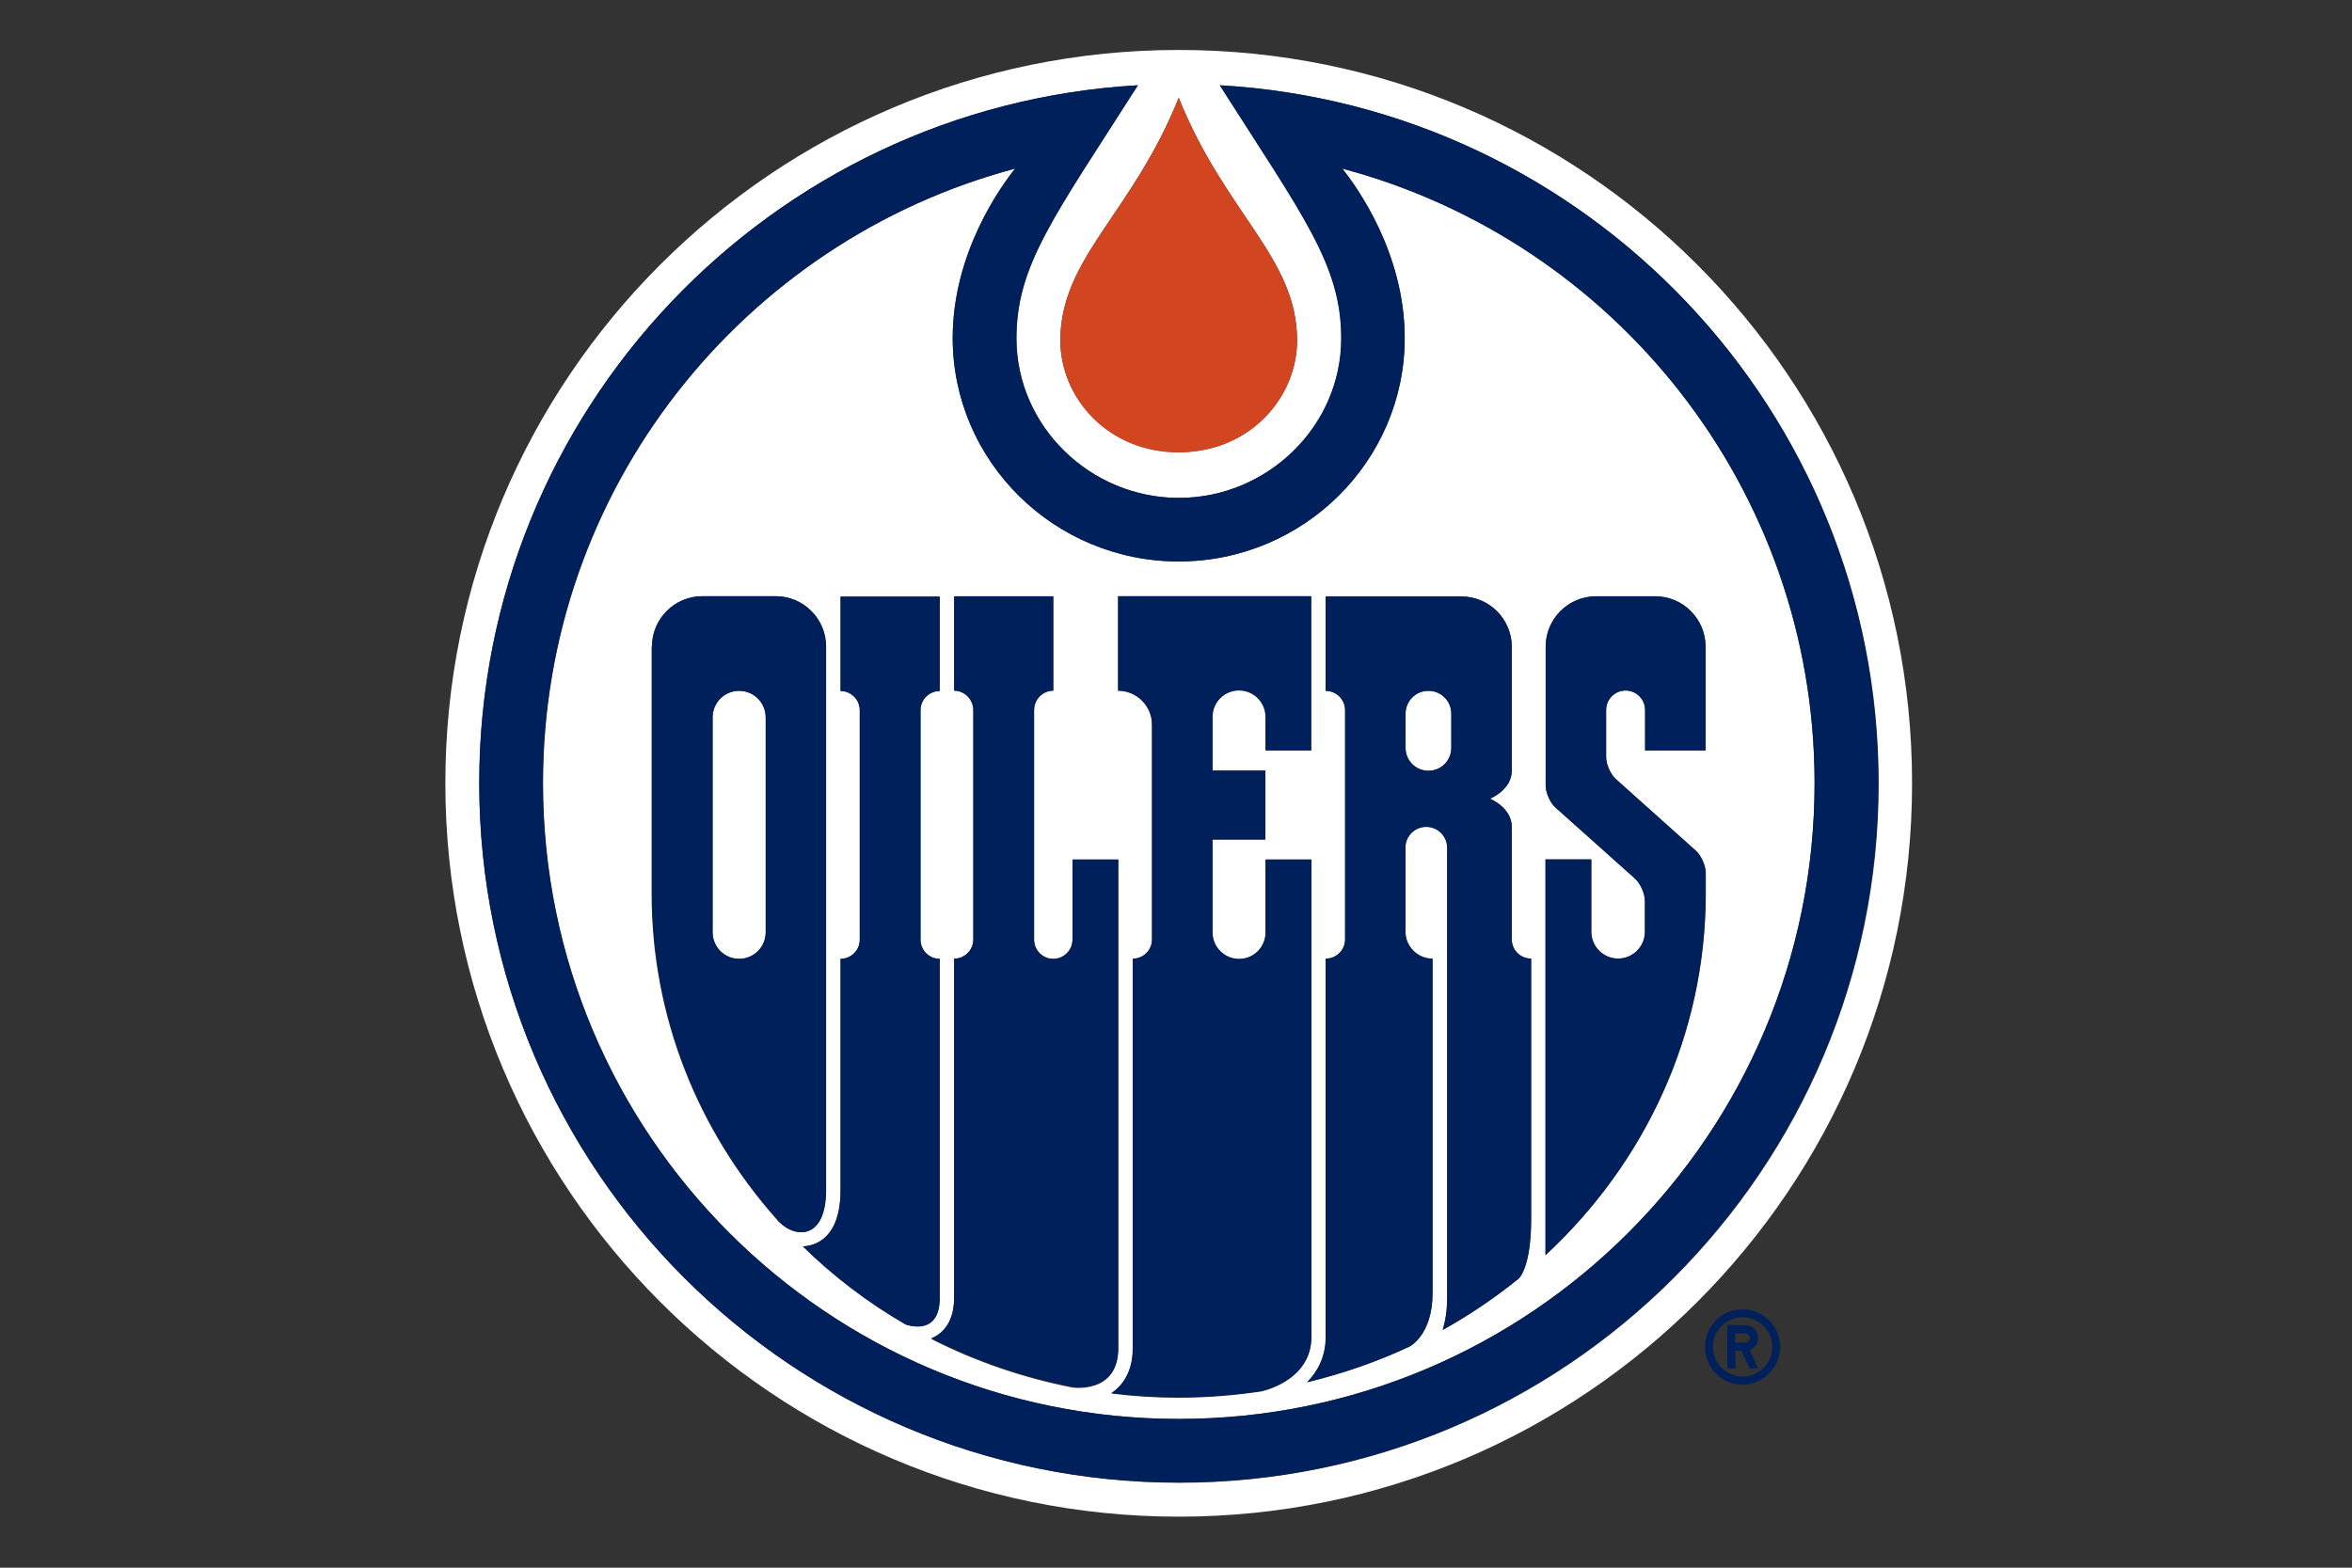
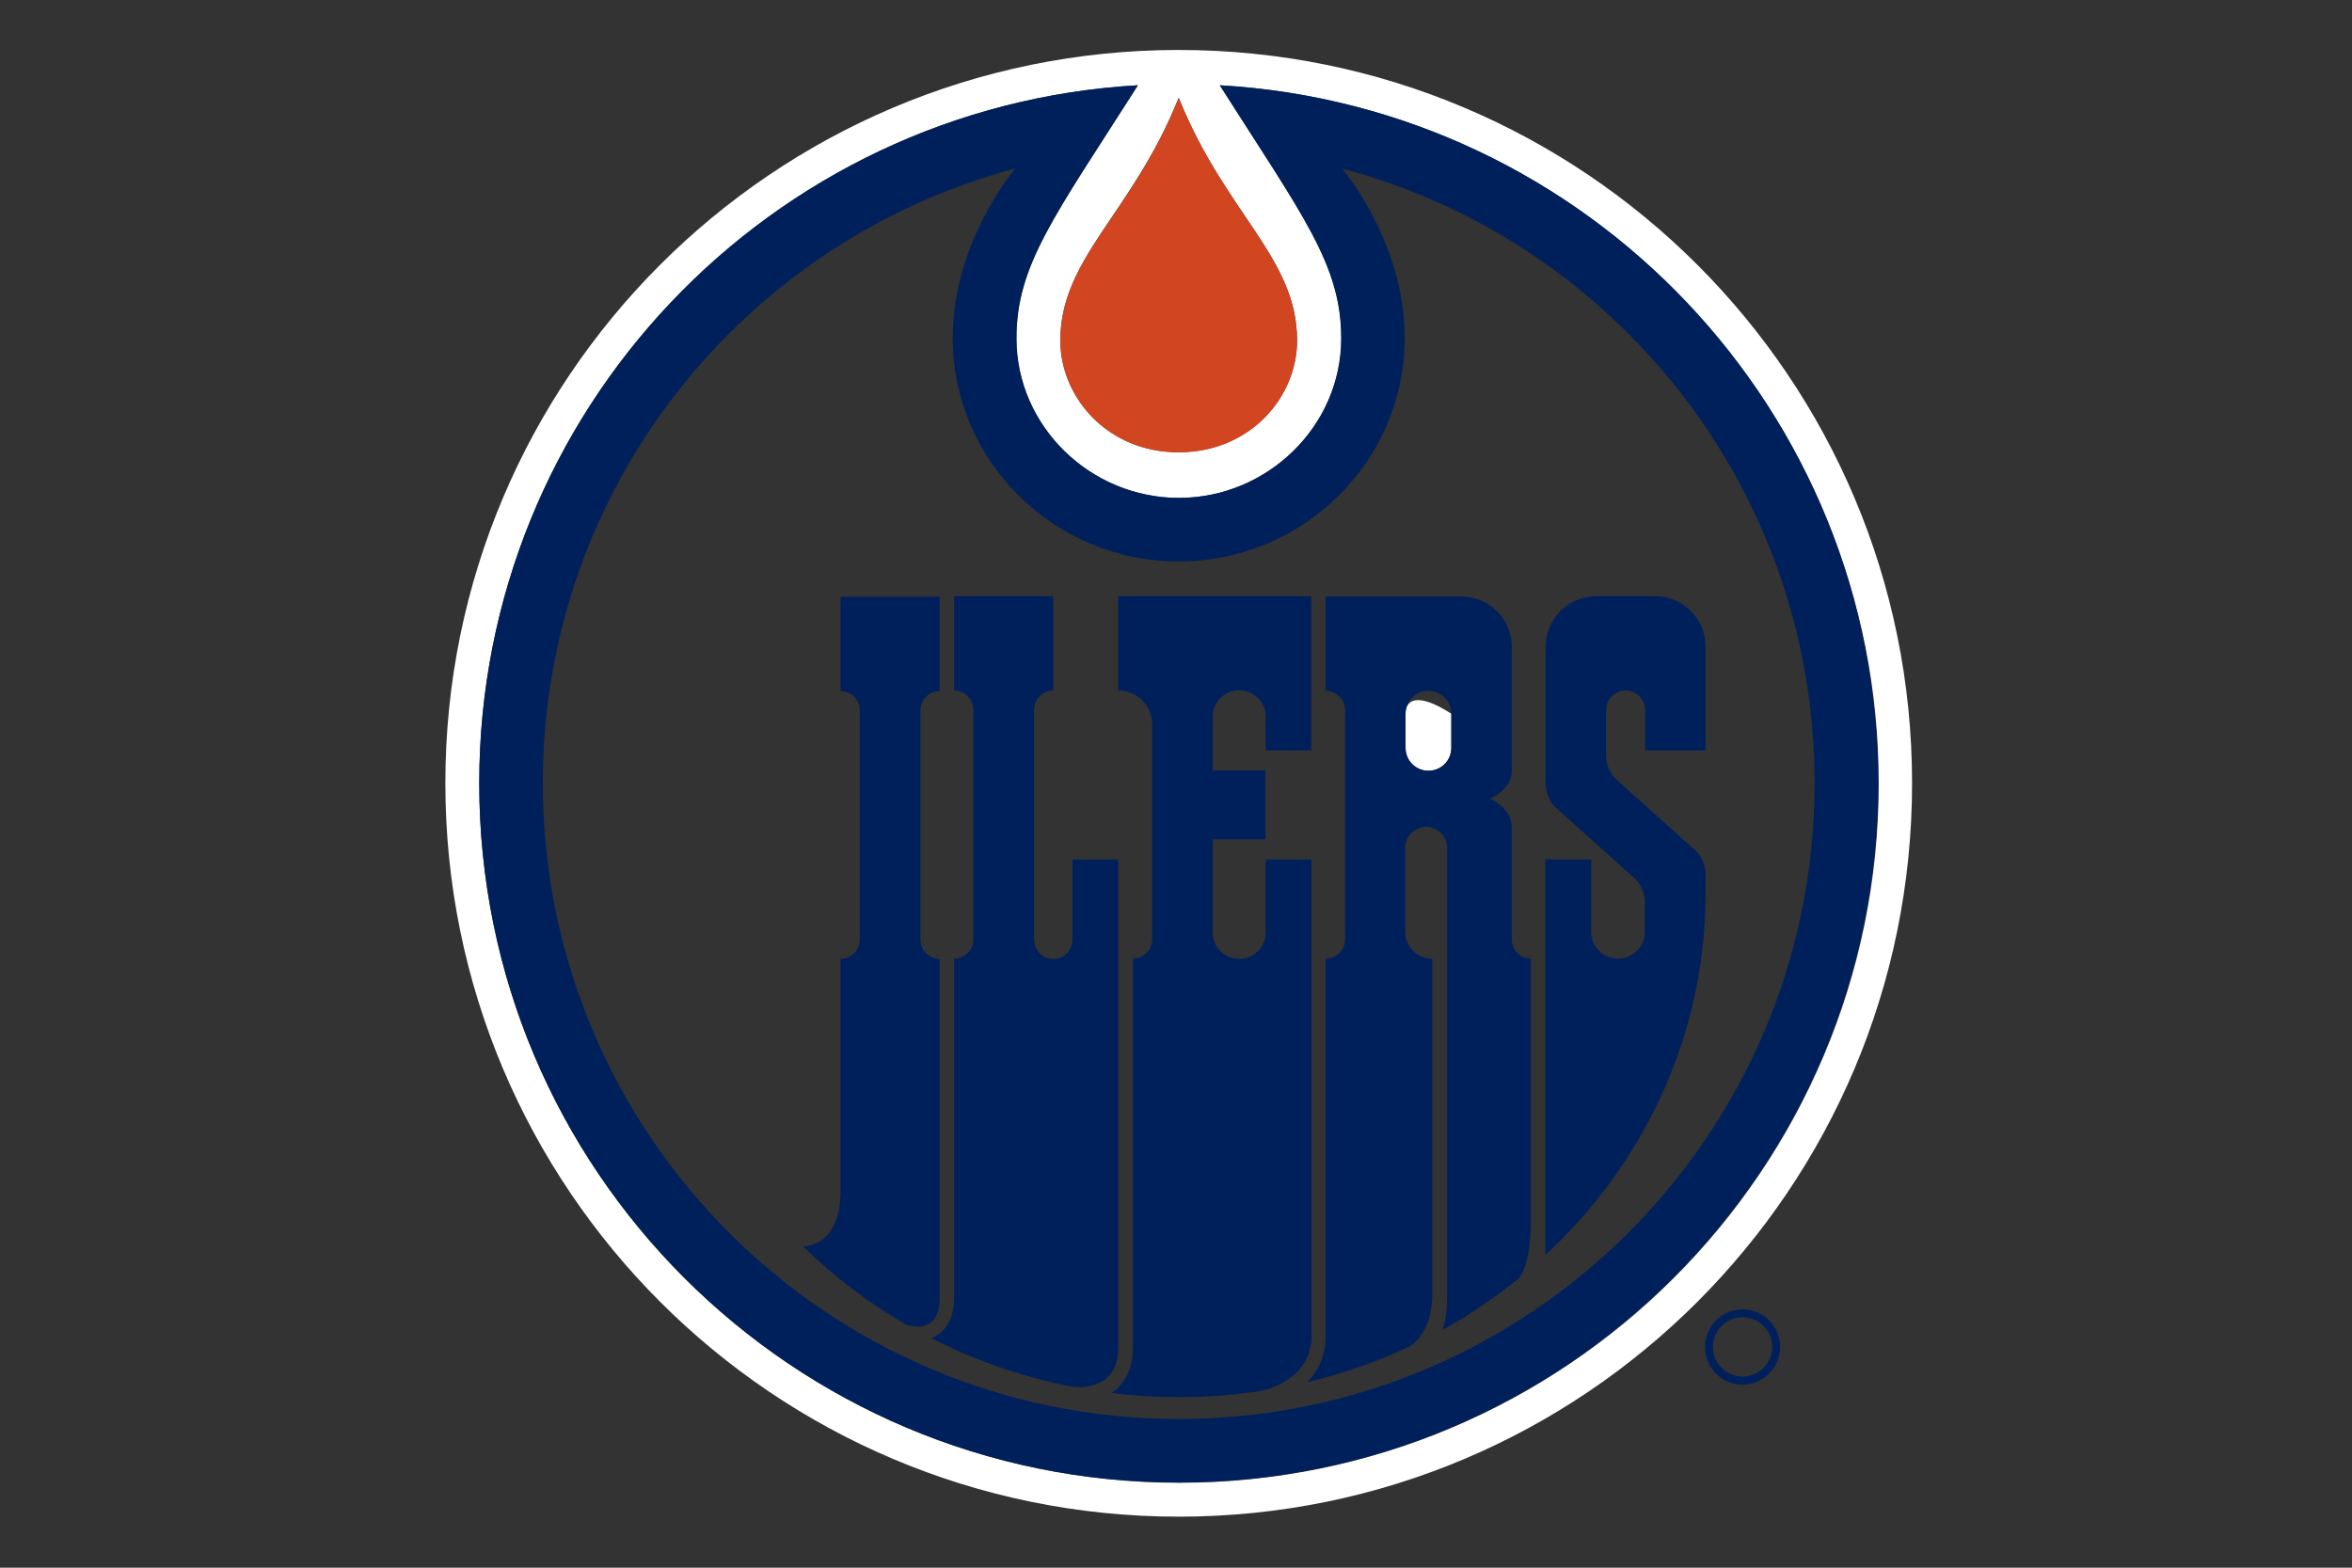
<svg xmlns="http://www.w3.org/2000/svg" width="300" height="200" viewBox="0 0 300 200">
  <rect x="0" y="0" width="300" height="200" fill="#333333" stroke="none" />
  <path id="Path" fill="#ffffff" stroke="none" d="M 150.345 193.491 C 202.016 193.491 243.886 151.621 243.886 99.951 C 243.922 48.28 202.016 6.374 150.345 6.374 C 98.675 6.374 56.805 48.28 56.805 99.915 C 56.805 151.585 98.675 193.491 150.345 193.491 M 150.345 12.464 C 156.255 27.237 165.443 32.858 165.443 43.416 C 165.443 50.622 159.497 57.684 150.345 57.684 C 141.229 57.684 135.248 50.658 135.248 43.416 C 135.284 32.858 144.436 27.237 150.345 12.464 M 145.157 10.878 C 134.491 27.633 129.663 33.795 129.663 43.163 C 129.663 54.405 139.103 63.522 150.381 63.522 C 161.623 63.522 171.1 54.405 171.1 43.163 C 171.1 33.795 166.272 27.633 155.606 10.878 C 202.448 13.581 239.634 52.424 239.634 99.951 C 239.634 149.243 199.674 189.167 150.417 189.167 C 101.089 189.167 61.129 149.207 61.129 99.915 C 61.129 52.388 98.314 13.545 145.157 10.878" />
-   <path id="path1" fill="#ffffff" stroke="none" d="M 94.279 88.132 C 92.405 88.132 90.892 89.645 90.892 91.519 L 90.892 118.94 C 90.892 120.813 92.405 122.327 94.279 122.327 C 96.152 122.327 97.666 120.813 97.666 118.94 L 97.666 91.519 C 97.666 89.645 96.152 88.132 94.279 88.132" />
-   <path id="path2" fill="#ffffff" stroke="none" d="M 182.198 98.329 C 183.819 98.329 185.117 97.032 185.117 95.411 L 185.117 91.051 C 185.117 89.429 183.819 88.132 182.198 88.132 C 180.577 88.132 179.279 89.429 179.279 91.051 L 179.279 95.411 C 179.279 97.032 180.577 98.329 182.198 98.329" />
-   <path id="path3" fill="#ffffff" stroke="none" d="M 150.345 181.024 C 195.134 181.024 231.454 144.703 231.454 99.915 C 231.454 62.333 205.907 30.732 171.208 21.508 C 173.046 23.814 179.171 32.245 179.171 43.127 C 179.171 58.837 166.236 71.629 150.345 71.629 C 134.455 71.629 121.519 58.837 121.519 43.127 C 121.519 32.245 127.645 23.814 129.482 21.508 C 94.819 30.732 69.272 62.369 69.272 99.915 C 69.272 144.703 105.557 181.024 150.345 181.024 M 197.152 109.643 L 202.989 109.643 L 202.989 118.868 C 202.989 120.777 204.538 122.291 206.412 122.291 C 208.322 122.291 209.835 120.741 209.835 118.868 L 209.835 114.94 C 209.835 114.003 209.258 112.706 208.574 112.094 L 198.413 103.049 C 197.692 102.437 197.152 101.14 197.152 100.203 L 197.152 82.511 C 197.152 78.98 200.034 76.097 203.565 76.097 L 211.132 76.097 C 214.663 76.097 217.546 78.98 217.546 82.511 L 217.546 95.735 L 209.835 95.735 L 209.835 90.582 C 209.835 89.213 208.718 88.096 207.349 88.096 C 205.979 88.096 204.862 89.213 204.862 90.582 L 204.862 96.6 C 204.862 97.536 205.439 98.834 206.16 99.446 L 216.321 108.526 C 217.005 109.139 217.582 110.436 217.582 111.373 L 217.582 113.967 C 217.582 132.092 209.763 148.414 197.152 160.125 Z M 169.082 122.327 C 170.451 122.327 171.568 121.21 171.568 119.877 L 171.568 90.618 C 171.568 89.249 170.451 88.132 169.082 88.132 L 169.082 76.097 L 186.414 76.097 C 189.945 76.097 192.828 78.98 192.828 82.511 L 192.828 98.329 C 192.828 100.779 190.053 101.896 190.053 101.896 C 190.053 101.896 192.828 103.013 192.828 105.464 L 192.828 119.841 C 192.828 121.21 193.945 122.291 195.314 122.291 L 195.314 155.513 C 195.314 161.782 193.728 163.116 193.728 163.116 C 190.702 165.566 187.459 167.764 184.036 169.674 C 184.36 168.521 184.612 167.187 184.612 165.53 L 184.612 108.13 C 184.612 106.653 183.423 105.464 181.946 105.464 C 180.468 105.464 179.279 106.653 179.279 108.13 L 179.279 118.832 C 179.279 120.741 180.829 122.291 182.738 122.291 L 182.738 164.953 C 182.738 170.358 179.784 171.8 179.784 171.8 C 175.64 173.709 171.28 175.223 166.74 176.34 C 168.109 174.97 169.118 173.061 169.118 170.574 L 169.118 122.327 Z M 142.634 76.061 L 167.244 76.061 L 167.244 95.735 L 161.407 95.735 L 161.407 91.483 C 161.407 89.609 159.894 88.096 158.02 88.096 C 156.146 88.096 154.633 89.609 154.633 91.483 L 154.633 98.329 L 161.371 98.329 L 161.371 107.121 L 154.633 107.121 L 154.633 118.976 C 154.633 120.85 156.146 122.363 158.02 122.363 C 159.894 122.363 161.407 120.85 161.407 118.976 L 161.407 109.679 L 167.244 109.679 L 167.244 170.61 C 167.244 176.268 160.831 177.529 160.831 177.529 C 157.408 178.033 153.912 178.321 150.345 178.321 C 147.427 178.321 144.544 178.141 141.733 177.781 C 142.634 177.204 144.472 175.583 144.472 172.052 L 144.472 122.327 C 145.841 122.327 146.922 121.21 146.922 119.877 L 146.922 92.456 C 146.922 90.078 144.976 88.132 142.598 88.132 L 142.598 76.061 Z M 121.699 165.602 L 121.699 122.327 C 123.069 122.327 124.15 121.21 124.15 119.877 L 124.15 90.618 C 124.15 89.249 123.033 88.132 121.699 88.132 L 121.699 76.097 L 134.347 76.097 L 134.347 88.132 C 132.978 88.132 131.897 89.249 131.897 90.618 L 131.897 119.877 C 131.897 121.246 133.014 122.327 134.347 122.327 C 135.716 122.327 136.797 121.21 136.797 119.877 L 136.797 109.679 L 142.634 109.679 L 142.634 172.052 C 142.634 177.889 136.797 177.024 136.797 177.024 C 130.419 175.763 124.366 173.673 118.781 170.827 C 119.754 170.43 121.699 169.241 121.699 165.602 M 107.214 151.801 L 107.214 122.327 C 108.584 122.327 109.664 121.21 109.664 119.877 L 109.664 90.618 C 109.664 89.249 108.547 88.132 107.214 88.132 L 107.214 76.097 L 119.862 76.097 L 119.862 88.132 C 118.492 88.132 117.411 89.249 117.411 90.618 L 117.411 119.877 C 117.411 121.246 118.528 122.327 119.862 122.327 L 119.862 165.602 C 119.862 170.61 115.466 168.953 115.466 168.953 C 110.673 166.178 106.277 162.827 102.386 159.008 C 104.043 158.936 107.214 157.963 107.214 151.801 M 83.145 82.475 C 83.145 78.944 86.027 76.061 89.558 76.061 L 98.927 76.061 C 102.458 76.061 105.341 78.944 105.341 82.475 L 105.341 151.801 C 105.341 158.648 100.873 157.927 98.927 155.405 C 89.054 144.235 83.108 129.786 83.108 114.003 L 83.108 82.475 Z" />
+   <path id="path2" fill="#ffffff" stroke="none" d="M 182.198 98.329 C 183.819 98.329 185.117 97.032 185.117 95.411 L 185.117 91.051 C 180.577 88.132 179.279 89.429 179.279 91.051 L 179.279 95.411 C 179.279 97.032 180.577 98.329 182.198 98.329" />
  <path id="path4" fill="#00205b" stroke="none" d="M 227.059 171.836 C 227.059 169.169 224.897 167.043 222.266 167.043 C 219.6 167.043 217.474 169.205 217.474 171.836 C 217.474 174.502 219.636 176.664 222.266 176.664 C 224.897 176.628 227.059 174.466 227.059 171.836 M 218.483 171.836 C 218.483 169.746 220.176 168.052 222.266 168.052 C 224.356 168.052 226.05 169.746 226.05 171.836 C 226.05 173.925 224.356 175.619 222.266 175.619 C 220.176 175.619 218.483 173.925 218.483 171.836" />
-   <path id="path5" fill="#00205b" stroke="none" d="M 224.248 174.574 L 223.167 172.232 C 223.816 172.016 224.248 171.403 224.248 170.683 C 224.248 169.782 223.527 169.061 222.627 169.061 L 220.32 169.061 L 220.32 174.574 L 221.365 174.574 L 221.365 172.34 L 222.122 172.34 L 223.167 174.574 Z M 222.59 171.295 L 221.293 171.295 L 221.293 170.106 L 222.59 170.106 C 222.915 170.106 223.203 170.358 223.203 170.719 C 223.203 171.043 222.915 171.295 222.59 171.295" />
  <path id="path6" fill="#d14520" stroke="none" d="M 165.443 43.452 C 165.443 32.894 156.291 27.237 150.345 12.5 C 144.436 27.273 135.248 32.894 135.248 43.452 C 135.248 50.658 141.229 57.72 150.345 57.72 C 159.497 57.684 165.443 50.658 165.443 43.452" />
  <g id="Group">
    <path id="path7" fill="#00205b" stroke="none" d="M 155.57 10.878 C 166.236 27.633 171.064 33.795 171.064 43.163 C 171.064 54.405 161.623 63.522 150.345 63.522 C 139.103 63.522 129.627 54.405 129.627 43.163 C 129.627 33.795 134.455 27.633 145.121 10.878 C 98.314 13.545 61.129 52.388 61.129 99.915 C 61.129 149.207 101.089 189.131 150.345 189.131 C 199.638 189.131 239.562 149.171 239.562 99.915 C 239.598 52.388 202.412 13.545 155.57 10.878 M 150.345 181.024 C 105.557 181.024 69.236 144.703 69.236 99.915 C 69.236 62.333 94.783 30.732 129.482 21.508 C 127.645 23.814 121.519 32.245 121.519 43.127 C 121.519 58.837 134.455 71.629 150.345 71.629 C 166.236 71.629 179.171 58.837 179.171 43.127 C 179.171 32.245 173.046 23.814 171.208 21.508 C 205.907 30.732 231.454 62.333 231.454 99.915 C 231.454 144.703 195.134 181.024 150.345 181.024" />
    <path id="path8" fill="#00205b" stroke="none" d="M 167.244 109.643 L 161.443 109.643 L 161.443 118.94 C 161.443 120.813 159.93 122.327 158.056 122.327 C 156.182 122.327 154.669 120.813 154.669 118.94 L 154.669 107.085 L 161.407 107.085 L 161.407 98.293 L 154.669 98.293 L 154.669 91.447 C 154.669 89.573 156.182 88.06 158.056 88.06 C 159.93 88.06 161.443 89.573 161.443 91.447 L 161.443 95.735 L 167.244 95.735 L 167.244 76.061 L 142.634 76.061 L 142.634 88.096 C 145.012 88.096 146.958 90.006 146.958 92.42 L 146.958 119.841 C 146.958 121.21 145.841 122.291 144.508 122.291 L 144.508 171.98 C 144.508 175.547 142.634 177.132 141.769 177.709 C 144.58 178.069 147.463 178.249 150.381 178.249 C 153.948 178.249 157.444 177.961 160.867 177.457 C 160.867 177.457 167.281 176.195 167.281 170.538 L 167.281 109.643 Z" />
    <path id="path9" fill="#00205b" stroke="none" d="M 142.634 109.643 L 136.797 109.643 L 136.797 119.877 C 136.797 121.246 135.68 122.327 134.347 122.327 C 132.978 122.327 131.897 121.21 131.897 119.877 L 131.897 90.582 C 131.897 89.213 133.014 88.096 134.347 88.096 L 134.347 76.061 L 121.699 76.061 L 121.699 88.096 C 123.069 88.096 124.15 89.213 124.15 90.582 L 124.15 119.841 C 124.15 121.21 123.033 122.291 121.699 122.291 L 121.699 165.566 C 121.699 169.169 119.718 170.358 118.781 170.719 C 124.366 173.565 130.419 175.691 136.797 176.916 C 136.797 176.916 142.634 177.817 142.634 171.944 Z" />
    <path id="path10" fill="#00205b" stroke="none" d="M 119.862 165.602 L 119.862 122.327 C 118.492 122.327 117.411 121.21 117.411 119.877 L 117.411 90.618 C 117.411 89.249 118.528 88.168 119.862 88.168 L 119.862 76.133 L 107.214 76.133 L 107.214 88.168 C 108.584 88.168 109.664 89.285 109.664 90.618 L 109.664 119.877 C 109.664 121.246 108.547 122.327 107.214 122.327 L 107.214 151.801 C 107.214 157.963 104.043 158.936 102.422 159.008 C 106.313 162.827 110.709 166.178 115.502 168.953 C 115.502 168.989 119.862 170.646 119.862 165.602" />
    <path id="path11" fill="#00205b" stroke="none" d="M 217.546 95.735 L 217.546 82.475 C 217.546 78.944 214.663 76.061 211.132 76.061 L 203.565 76.061 C 200.034 76.061 197.152 78.944 197.152 82.475 L 197.152 100.167 C 197.152 101.104 197.728 102.401 198.413 103.013 L 208.538 112.094 C 209.222 112.706 209.799 114.003 209.799 114.94 L 209.799 118.868 C 209.799 120.777 208.25 122.291 206.376 122.291 C 204.466 122.291 202.953 120.741 202.953 118.868 L 202.953 109.643 L 197.115 109.643 L 197.115 160.125 C 209.691 148.45 217.546 132.092 217.546 113.967 L 217.546 111.373 C 217.546 110.436 216.969 109.139 216.285 108.526 L 206.16 99.446 C 205.439 98.798 204.862 97.536 204.862 96.6 L 204.862 90.582 C 204.862 89.213 205.979 88.096 207.349 88.096 C 208.718 88.096 209.835 89.213 209.835 90.582 L 209.835 95.735 Z" />
-     <path id="path12" fill="#00205b" stroke="none" d="M 105.377 151.801 L 105.377 82.475 C 105.377 78.944 102.494 76.061 98.963 76.061 L 89.594 76.061 C 86.063 76.061 83.181 78.944 83.181 82.475 L 83.181 114.003 C 83.181 129.786 89.126 144.235 98.999 155.405 C 100.873 157.927 105.377 158.648 105.377 151.801 M 97.666 118.94 C 97.666 120.813 96.152 122.327 94.279 122.327 C 92.405 122.327 90.892 120.813 90.892 118.94 L 90.892 91.519 C 90.892 89.645 92.405 88.132 94.279 88.132 C 96.152 88.132 97.666 89.645 97.666 91.519 Z" />
    <path id="path13" fill="#00205b" stroke="none" d="M 192.828 119.841 L 192.828 105.5 C 192.828 103.049 190.053 101.896 190.053 101.896 C 190.053 101.896 192.828 100.779 192.828 98.329 L 192.828 82.511 C 192.828 78.98 189.945 76.097 186.414 76.097 L 169.082 76.097 L 169.082 88.132 C 170.451 88.132 171.568 89.249 171.568 90.582 L 171.568 119.841 C 171.568 121.21 170.451 122.291 169.082 122.291 L 169.082 170.574 C 169.082 173.061 168.073 174.97 166.704 176.34 C 171.244 175.259 175.64 173.745 179.748 171.8 C 179.748 171.8 182.702 170.358 182.702 164.953 L 182.702 122.327 C 180.793 122.327 179.243 120.777 179.243 118.868 L 179.243 108.166 C 179.243 106.689 180.432 105.5 181.91 105.5 C 183.387 105.5 184.576 106.689 184.576 108.166 L 184.576 165.566 C 184.576 167.187 184.36 168.557 184 169.674 C 187.423 167.764 190.666 165.566 193.692 163.116 C 193.692 163.116 195.278 161.782 195.278 155.513 L 195.278 122.291 C 193.945 122.327 192.828 121.21 192.828 119.841 M 185.117 95.411 C 185.117 97.032 183.819 98.329 182.198 98.329 C 180.577 98.329 179.279 97.032 179.279 95.411 L 179.279 91.051 C 179.279 89.429 180.577 88.132 182.198 88.132 C 183.819 88.132 185.117 89.429 185.117 91.051 Z" />
  </g>
</svg>